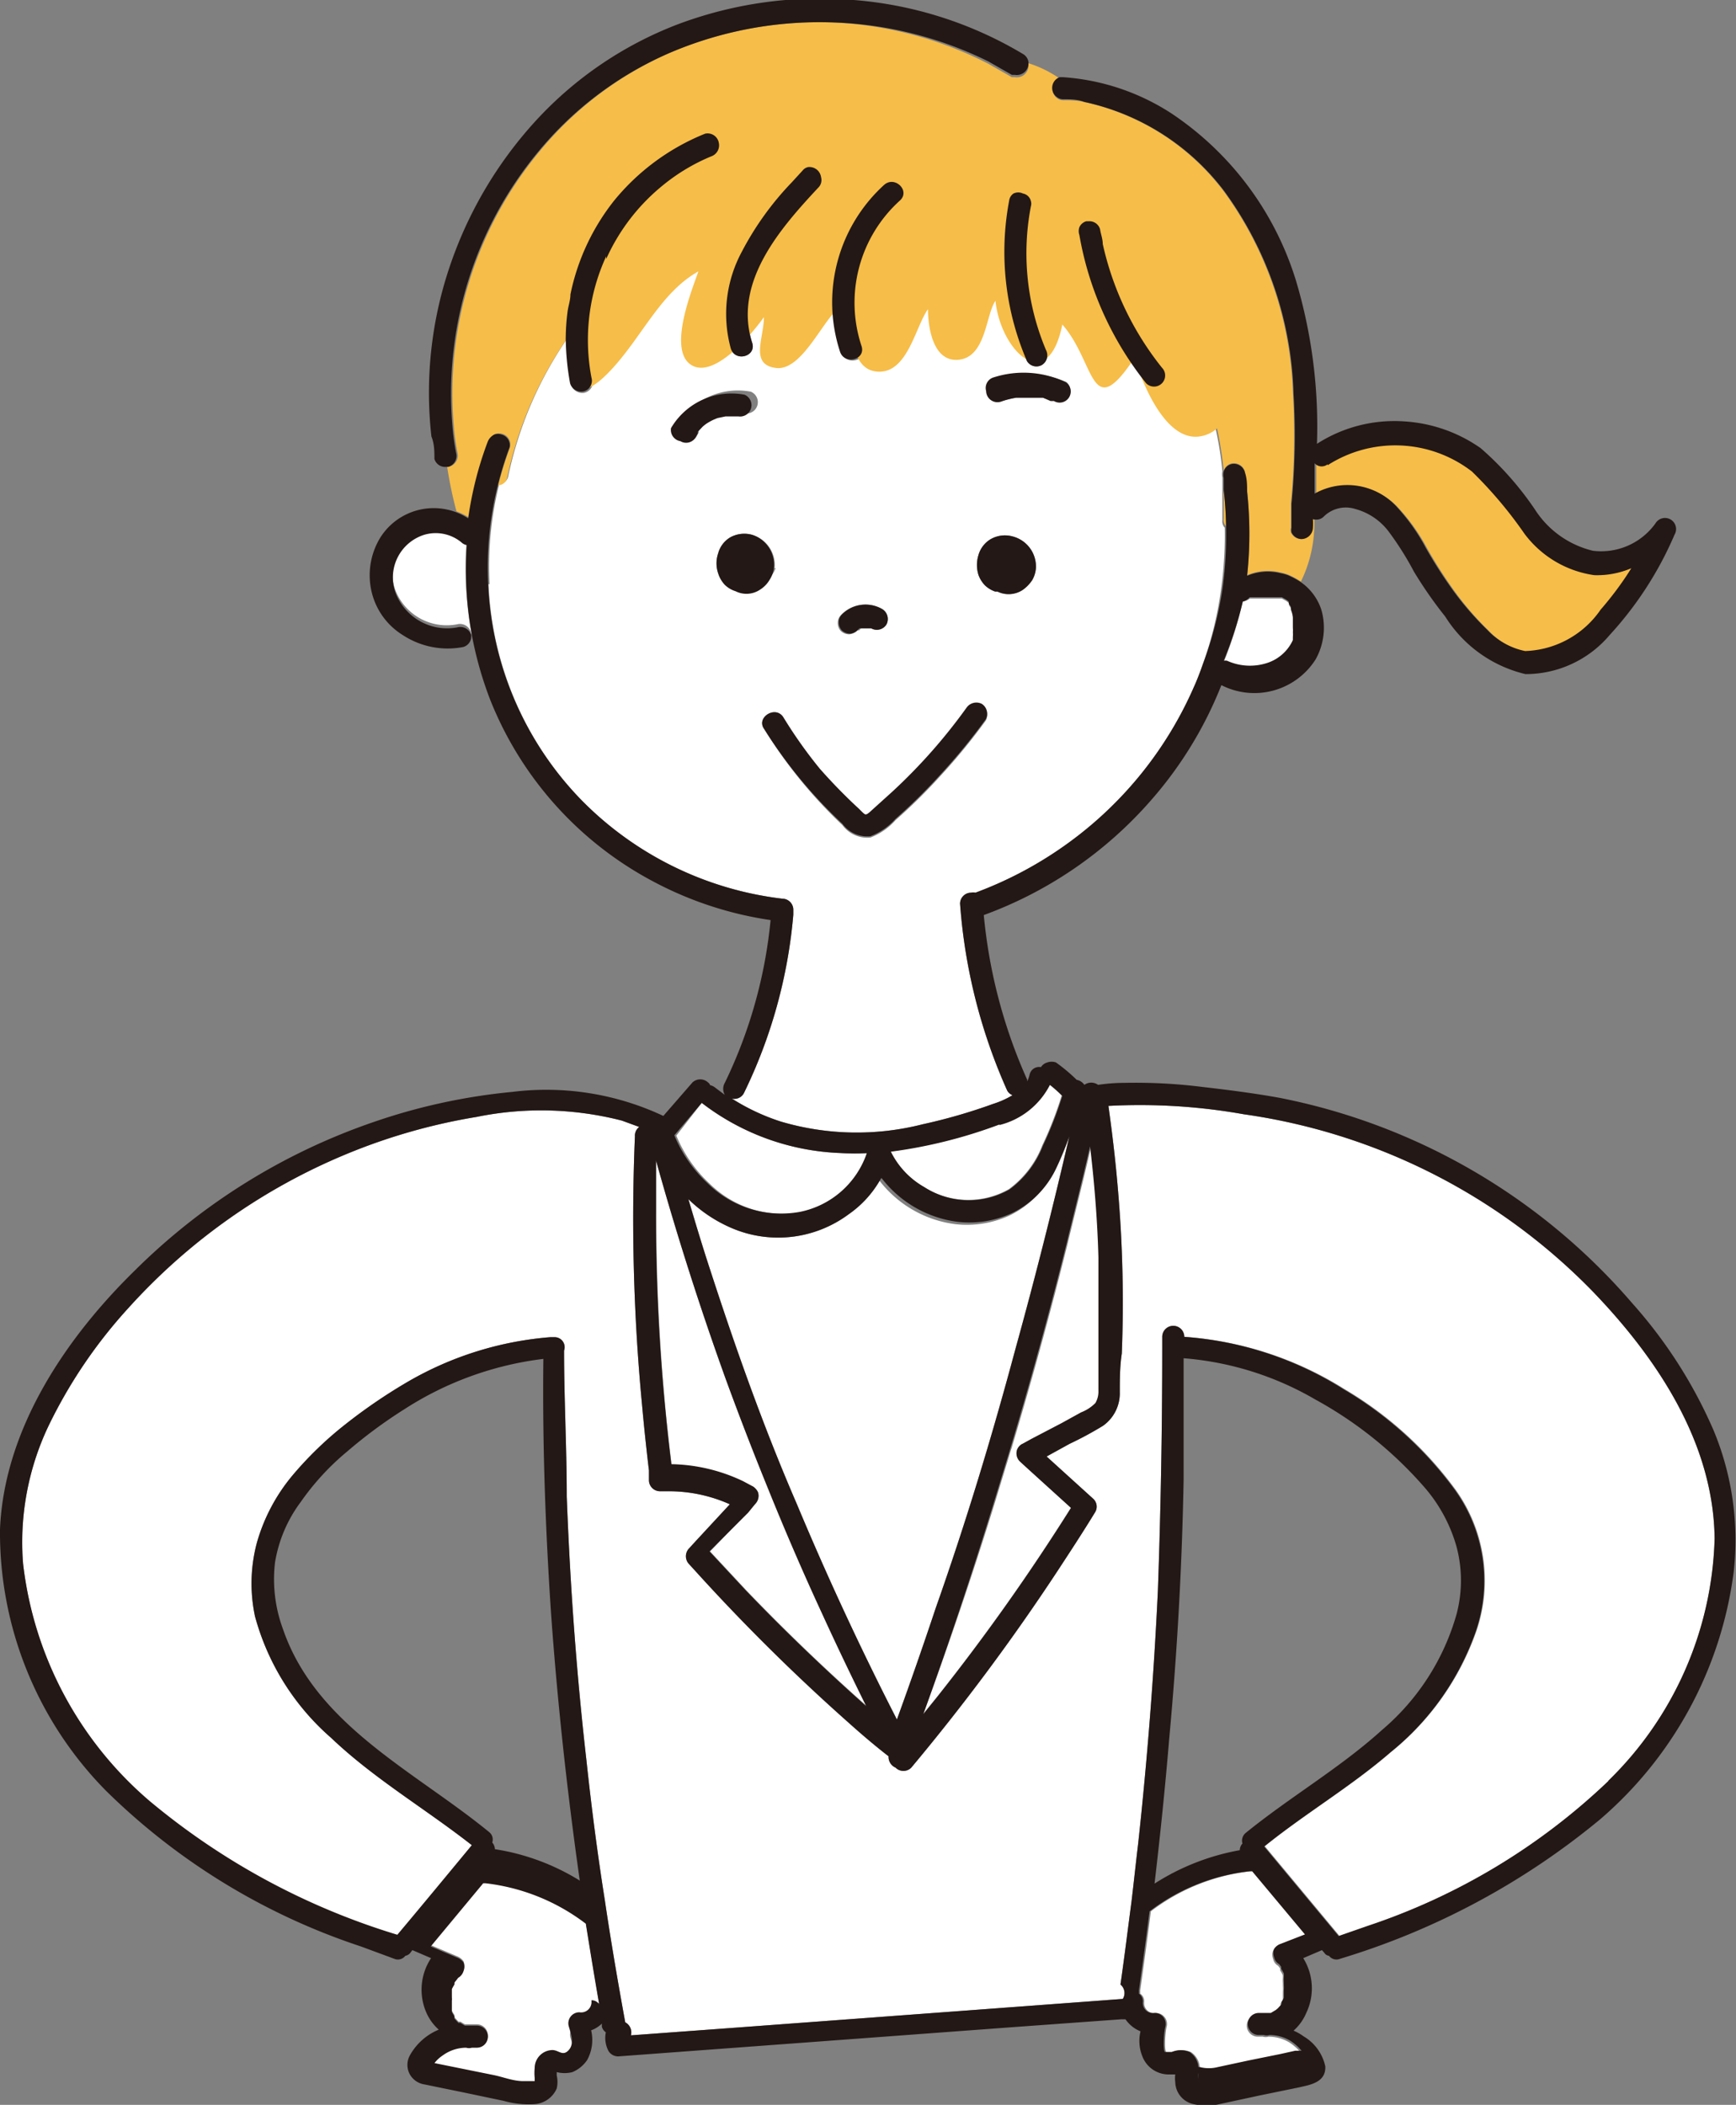
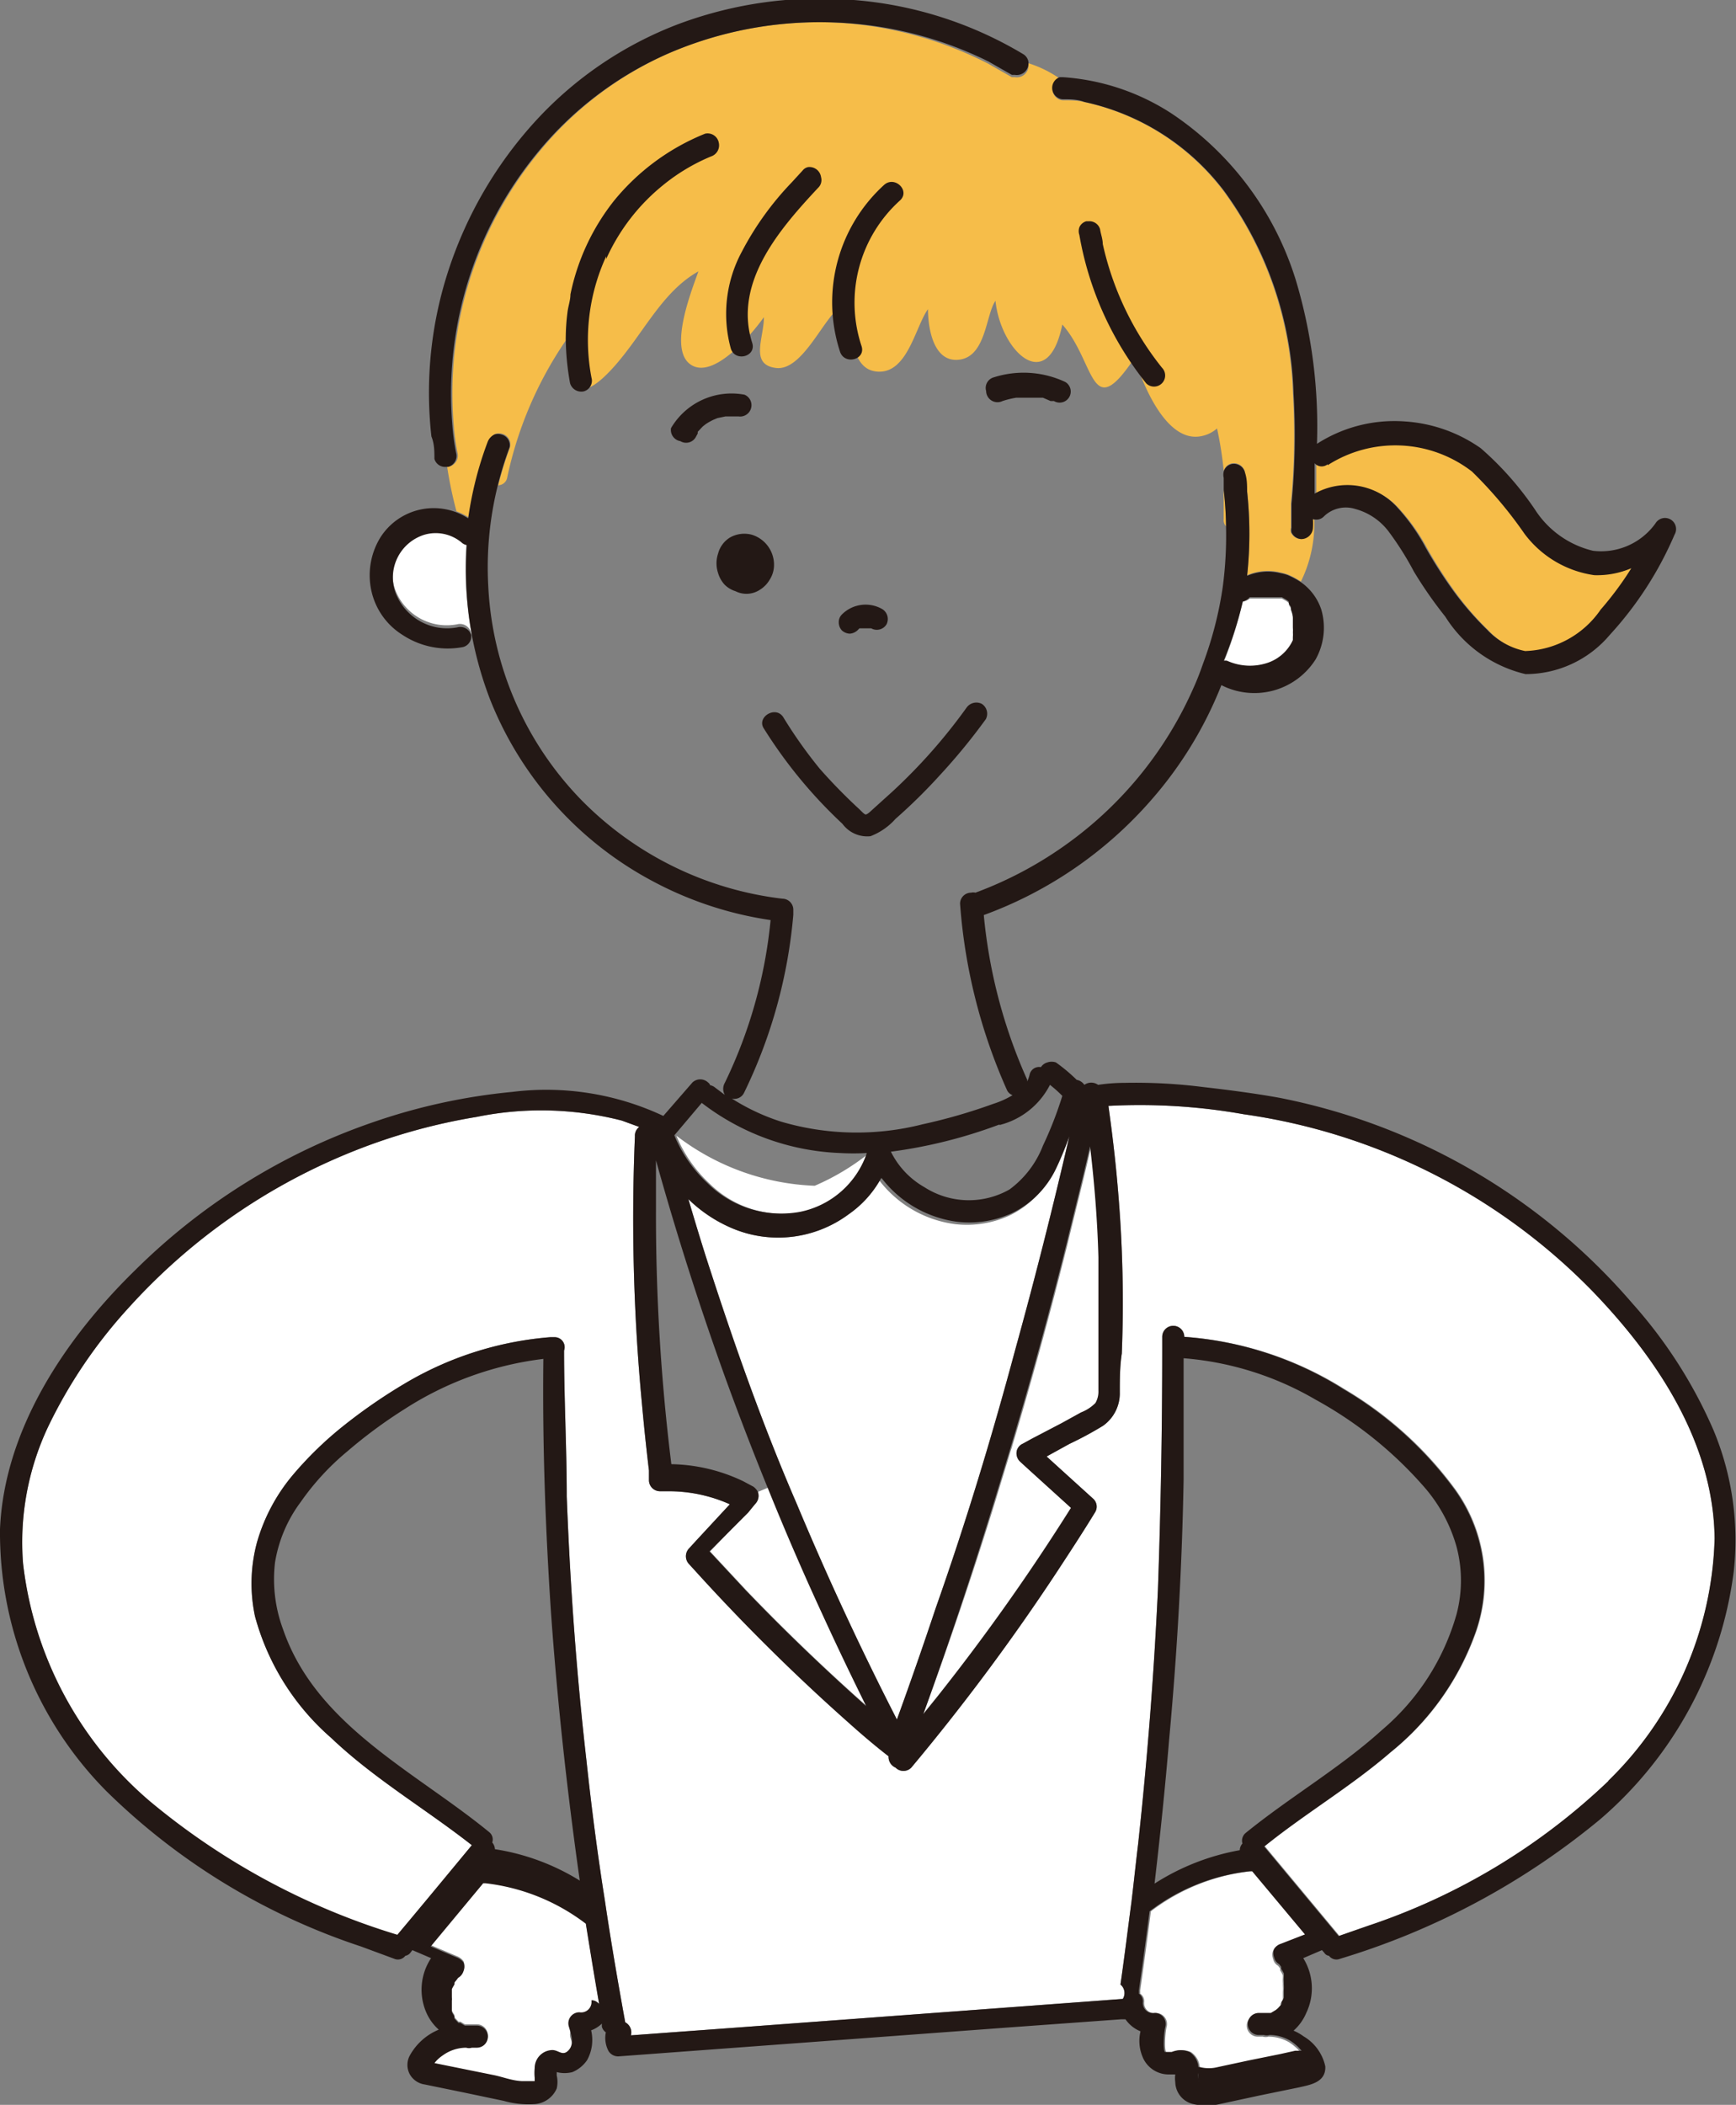
<svg xmlns="http://www.w3.org/2000/svg" viewBox="0 0 51.95 62.98">
  <rect x="0" y="0" width="51.95" height="62.98" fill="#808080" stroke="none" />
  <defs>
    <style>.cls-1{fill:#fff;}.cls-2{fill:#f6bd49;}.cls-3{fill:#231815;}</style>
  </defs>
  <g id="レイヤー_2" data-name="レイヤー 2">
    <g id="デザイン">
      <path class="cls-1" d="M14.09,18.91a.34.34,0,0,0-.41-.23,1.65,1.65,0,0,1-1.84-1,1.34,1.34,0,0,1,.85-1.77,1.21,1.21,0,0,1,1.11.23.35.35,0,0,0,.16.08A10.87,10.87,0,0,0,14.12,19h0S14.09,18.92,14.09,18.91Z" />
      <path class="cls-1" d="M37.19,18a.43.43,0,0,0,.21-.09h0l.07,0,.07,0h0l.11,0h.4l.14,0,.11,0h0l.06,0h0l.11.06,0,0h0l0,0a.39.39,0,0,1,.1.08.1.1,0,0,0,0,.05h0l.06.1,0,.06,0,0h0a.86.86,0,0,1,.06.23h0v.33a.69.69,0,0,1,0,.13.65.65,0,0,1,0,.13l0,.11a1.28,1.28,0,0,1-.75.68,1.66,1.66,0,0,1-1.22-.06.29.29,0,0,0-.1,0A11.9,11.9,0,0,0,37.19,18Z" />
-       <path class="cls-1" d="M32,11.47a2.94,2.94,0,0,0-2.14-.14.33.33,0,0,0-.23.41A.34.34,0,0,0,30,12a2.73,2.73,0,0,1,.41-.1H31l.21,0,.22.07.1,0h0l0,0a.33.33,0,1,0,.34-.57Zm-6.29,7.39.06-.06.07,0,.1,0H26l.07,0h0l0,0a.34.34,0,0,0,.46-.12.35.35,0,0,0-.12-.45,1,1,0,0,0-1.25.18.32.32,0,0,0-.09.23.36.36,0,0,0,.09.24.37.37,0,0,0,.24.1A.37.37,0,0,0,25.66,18.86Zm.8-13.3a4.75,4.75,0,0,0-1.32,5c.14.4.78.23.64-.18A4.12,4.12,0,0,1,26.93,6C27.25,5.74,26.78,5.28,26.46,5.56ZM25.9,24.37c-.07,0-.17-.15-.22-.19A16.46,16.46,0,0,1,24.53,23a13.81,13.81,0,0,1-1.09-1.54c-.23-.36-.81,0-.58.34a14.17,14.17,0,0,0,2.35,2.89.92.92,0,0,0,.84.37,1.92,1.92,0,0,0,.75-.52,16.44,16.44,0,0,0,1.33-1.31,18.14,18.14,0,0,0,1.37-1.67.35.35,0,0,0-.12-.46.36.36,0,0,0-.46.12,16.55,16.55,0,0,1-2.22,2.51l-.62.56S26,24.38,25.9,24.37Zm-4-12h.39a.34.34,0,0,0,.18-.65,2.1,2.1,0,0,0-2.2,1,.34.34,0,0,0,.12.45.33.33,0,0,0,.46-.12l.06-.11,0-.05v0h0l.15-.16.09-.07h0l0,0a1.71,1.71,0,0,1,.23-.13l0,0h0l.12-.05.24-.05Zm-7.25,5.11a10.13,10.13,0,0,1,.29-3,.28.28,0,0,0,.27-.24,11.45,11.45,0,0,1,1.75-4.09,7.83,7.83,0,0,0,.13,1.36.35.35,0,0,0,.41.24.33.33,0,0,0,.23-.41,6,6,0,0,1,0-2.19c.09-.1.17-.2.26-.29a11.28,11.28,0,0,1,5.3-3.31l.44-.11A9,9,0,0,0,22.2,7.53a3.92,3.92,0,0,0-.33,2.9c.13.41.77.24.64-.17-.58-1.82.85-3.44,2-4.67a.32.32,0,0,0,.08-.29A11.84,11.84,0,0,1,30,5.73l.31.11A.3.3,0,0,0,30.2,6a8.24,8.24,0,0,0,.53,4.8.33.33,0,0,0,.45.12.34.34,0,0,0,.12-.45,7.45,7.45,0,0,1-.45-4.3.26.26,0,0,0,0-.15,8.84,8.84,0,0,1,1.46.77.35.35,0,0,0,0,.23,9.78,9.78,0,0,0,2,4.44.33.33,0,1,0,.47-.47A9.06,9.06,0,0,1,33,7.3a8.63,8.63,0,0,1,1.85,2,10.25,10.25,0,0,1,1.73,4.8.41.41,0,0,0,0,.19c0,.12,0,.25,0,.37v.15c0,.25,0,.5,0,.76a.27.27,0,0,0,.07.22,11.68,11.68,0,0,1-.1,1.77A11.13,11.13,0,0,1,36,19.86c-.08.23-.17.47-.27.69A11.41,11.41,0,0,1,32,25.2a11.54,11.54,0,0,1-2.81,1.51.28.28,0,0,0-.13,0,.33.33,0,0,0-.33.33,16.62,16.62,0,0,0,1.41,5.59.31.31,0,0,0,.16.14,2.72,2.72,0,0,1-.58.26,16.5,16.5,0,0,1-2.11.61,8,8,0,0,1-4.24-.08,6.35,6.35,0,0,1-1.47-.69.32.32,0,0,0,.36-.16,15.09,15.09,0,0,0,1.48-5.34v-.07s0-.05,0-.08a.33.33,0,0,0-.33-.33,10.1,10.1,0,0,1-6-2.94A9.86,9.86,0,0,1,14.62,17.48ZM31,17a.93.93,0,0,0-.7-.95.86.86,0,0,0-.65.08.81.81,0,0,0-.37.48,1,1,0,0,0,0,.59.89.89,0,0,0,.19.31.84.84,0,0,0,.31.19h.05a.75.75,0,0,0,.75-.05,1.11,1.11,0,0,0,.28-.29A.81.81,0,0,0,31,17Zm-7.82,0A.94.94,0,0,0,22.5,16a.87.87,0,0,0-.65.08.8.8,0,0,0-.36.48.92.92,0,0,0,0,.59.87.87,0,0,0,.18.31.8.8,0,0,0,.32.19h0a.73.73,0,0,0,.74-.05.86.86,0,0,0,.28-.29A.82.82,0,0,0,23.21,17Z" />
-       <path class="cls-1" d="M31.4,32.45a3.8,3.8,0,0,1,.37.33,11.21,11.21,0,0,1-.58,1.49,2.94,2.94,0,0,1-1,1.31,2.46,2.46,0,0,1-2.55-.07,2.49,2.49,0,0,1-1-1.06,14.68,14.68,0,0,0,3.23-.8A2.33,2.33,0,0,0,31.4,32.45Z" />
-       <path class="cls-1" d="M26,34.51a2.67,2.67,0,0,1-2,1.76,3.13,3.13,0,0,1-2.76-.85,4.08,4.08,0,0,1-1-1.44L21,33a7.24,7.24,0,0,0,4.14,1.5A7.09,7.09,0,0,0,26,34.51Z" />
+       <path class="cls-1" d="M26,34.51a2.67,2.67,0,0,1-2,1.76,3.13,3.13,0,0,1-2.76-.85,4.08,4.08,0,0,1-1-1.44a7.24,7.24,0,0,0,4.14,1.5A7.09,7.09,0,0,0,26,34.51Z" />
      <path class="cls-1" d="M13.25,61.46a1.2,1.2,0,0,1,.7-.23.29.29,0,0,0,.17,0h.15a.33.33,0,0,0,.33-.33.33.33,0,0,0-.33-.33h-.12l-.09,0-.07,0,0,0h0l-.08,0-.13-.08h0l-.06,0-.12-.13h0a.43.43,0,0,1,0-.07.64.64,0,0,1-.08-.14h0v0l0-.08s0,0,0-.08v0h0c0-.06,0-.11,0-.17a.19.19,0,0,0,0-.08h0c0-.06,0-.12,0-.18l0-.08h0s.05-.1.08-.14l0-.06h0l.05-.06.06-.08,0,0a.35.35,0,0,0,.16-.2.34.34,0,0,0,0-.26.44.44,0,0,0-.2-.15l-.78-.33,1.57-1.89h.07a6.09,6.09,0,0,1,3,1.21c.13.81.26,1.61.4,2.41a.27.27,0,0,0-.18.29.31.31,0,0,1-.36.33.33.33,0,0,0-.32.42c.06.21.18.51,0,.71s-.3,0-.49,0a.54.54,0,0,0-.53.54,1.43,1.43,0,0,0,0,.29v.1h0l0,0-.08,0h-.26c-.3,0-.59-.12-.88-.18L13,61.73l0,0A1.09,1.09,0,0,1,13.25,61.46Z" />
      <path class="cls-1" d="M35.89,62.27h0V62.2a1,1,0,0,1,0-.17.6.6,0,0,0-.25-.63.68.68,0,0,0-.54,0c-.08,0-.12,0-.19,0s-.05-.53,0-.75a.33.33,0,0,0-.32-.42.3.3,0,0,1-.35-.33.28.28,0,0,0-.12-.25.26.26,0,0,0,0-.08c.11-.79.22-1.59.32-2.38a6,6,0,0,1,3-1.2h.07l1.58,1.89-.79.33a.38.38,0,0,0-.2.15.34.34,0,0,0,0,.26.3.3,0,0,0,.15.2l0,0,.06.08,0,.06h0l0,0a1,1,0,0,1,.08.14v0h0l0,.08a.94.94,0,0,0,0,.16v0h0s0,.05,0,.08a1.09,1.09,0,0,1,0,.18h0s0,.06,0,.09,0,0,0,.07l0,.06h0a.54.54,0,0,1-.07.13.43.43,0,0,0,0,.07l0,0h0l-.11.12-.06.05h0l-.15.09-.07,0h0l-.07,0-.08,0h-.14a.33.33,0,0,0-.33.33.33.33,0,0,0,.33.33h.15a.29.29,0,0,0,.17,0,1.23,1.23,0,0,1,.62.17,1.57,1.57,0,0,1,.25.2l.09.1,0,0-.19,0-.45.1-.94.19-.93.2a1.07,1.07,0,0,1-.53,0l-.06,0h0Z" />
      <path class="cls-1" d="M29.76,45l.5-1.64.18,0a.34.34,0,0,0,.08.36l.24.22,1.29,1.17a63.15,63.15,0,0,1-4,5.65l-.42.52Q28.78,48.16,29.76,45Z" />
      <path class="cls-1" d="M30.58,43.21a.32.32,0,0,0-.14.16l-.18,0q.9-3,1.68-6.12c.24-1,.48-1.93.7-2.9.13,1.1.22,2.21.25,3.32,0,.77,0,1.53,0,2.29,0,.39,0,.79,0,1.18l0,.52a.68.68,0,0,1-.09.37,1.23,1.23,0,0,1-.43.28l-.58.32-.86.47Z" />
      <path class="cls-1" d="M32,34q-.74,3.21-1.62,6.39C29.68,43,28.9,45.57,28,48.12c-.37,1.11-.76,2.23-1.16,3.33q-1.62-3.16-3-6.46c-1-2.31-1.83-4.66-2.59-7-.23-.7-.44-1.4-.65-2.11a4.23,4.23,0,0,0,1.43.92,3.54,3.54,0,0,0,3.37-.47,3.16,3.16,0,0,0,.92-1,3.41,3.41,0,0,0,2.28,1.3,3.07,3.07,0,0,0,1.61-.26,2.83,2.83,0,0,0,1.34-1.37A9.23,9.23,0,0,0,32,34Z" />
      <path class="cls-1" d="M22.6,45a.35.35,0,0,0,.08-.36l.31-.13q.77,1.91,1.62,3.75c.43.94.87,1.86,1.33,2.79-1.25-1.11-2.45-2.26-3.61-3.47l-1.08-1.16,1.14-1.19Z" />
-       <path class="cls-1" d="M23,44.54l-.31.13a.43.43,0,0,0-.14-.16l-.3-.16a5.18,5.18,0,0,0-2.15-.51,60.6,60.6,0,0,1-.46-7.61c0-.49,0-1,0-1.48q.92,3.3,2.08,6.52Q22.33,42.92,23,44.54Z" />
      <path class="cls-1" d="M11.89,57.92a21.11,21.11,0,0,1-7.41-4A11,11,0,0,1,.69,46.78a8.1,8.1,0,0,1,.75-4.09,14.69,14.69,0,0,1,2.4-3.55,18.11,18.11,0,0,1,6.53-4.61,17.63,17.63,0,0,1,3.89-1.11,9.68,9.68,0,0,1,4.35.11l.52.19A.32.32,0,0,0,19,34a58.8,58.8,0,0,0,.21,8q.09,1,.21,2l0,.29a.33.33,0,0,0,.33.33H20a4.47,4.47,0,0,1,1.84.39l-1,1.08-.22.24a.34.34,0,0,0,0,.47l.21.23a59.05,59.05,0,0,0,4.57,4.52c.39.35.79.69,1.19,1a.35.35,0,0,0,.21.34l0,0a.33.33,0,0,0,.47,0A64.26,64.26,0,0,0,31.65,47c.38-.58.76-1.16,1.12-1.75a.32.32,0,0,0-.05-.4l-1.4-1.27.69-.38a10.48,10.48,0,0,0,1-.54,1.19,1.19,0,0,0,.5-1c0-.38,0-.77.06-1.16a39.11,39.11,0,0,0-.11-4.84c-.07-.86-.17-1.71-.29-2.57a17.76,17.76,0,0,1,4.05.25,18.11,18.11,0,0,1,10.47,5.33c1.92,2,3.59,4.52,3.62,7.37a10.52,10.52,0,0,1-3.16,7.24,19.22,19.22,0,0,1-7.21,4.34l-.86.3-2.23-2.68c1.24-1,2.59-1.79,3.78-2.82a8.06,8.06,0,0,0,2.56-3.64,4.66,4.66,0,0,0-.64-4.22,11.11,11.11,0,0,0-3.32-3A10.33,10.33,0,0,0,35.44,40h0a.33.33,0,0,0-.66,0v.31q0,3.64-.13,7.28-.18,3.8-.59,7.57c-.07.58-.13,1.16-.2,1.74-.11.83-.21,1.65-.33,2.48a.33.33,0,0,1,.07.43l-11.72.87-3,.22a.34.34,0,0,0-.17-.39c-.22-1.21-.43-2.43-.61-3.65-.22-1.39-.4-2.78-.55-4.18-.3-2.62-.49-5.26-.59-7.9,0-1.46-.08-2.92-.08-4.37h0a.3.3,0,0,0-.28-.4h-.13a10.07,10.07,0,0,0-4.26,1.33,16.16,16.16,0,0,0-1.89,1.29,10.76,10.76,0,0,0-1.57,1.52,5.46,5.46,0,0,0-1.06,2,4.72,4.72,0,0,0-.06,2.21A7.38,7.38,0,0,0,9.91,52c1.28,1.22,2.82,2.12,4.21,3.21C13.38,56.13,12.64,57,11.89,57.92Z" />
      <path class="cls-2" d="M47.71,17.18a3.16,3.16,0,0,1-2.09-1.24,12.67,12.67,0,0,0-1.57-1.86,3.75,3.75,0,0,0-4.32-.19.28.28,0,0,1-.34,0c0,.3,0,.61,0,.91a2,2,0,0,1,2.48.42,5.82,5.82,0,0,1,.84,1.19,13.86,13.86,0,0,0,.84,1.31,9.06,9.06,0,0,0,1,1.15,2.14,2.14,0,0,0,1.14.64,2.85,2.85,0,0,0,2.26-1.24A9.94,9.94,0,0,0,48.82,17,2.6,2.6,0,0,1,47.71,17.18Z" />
      <path class="cls-2" d="M39.27,15.53a2.11,2.11,0,0,1,0,.26.35.35,0,0,1-.34.34.34.34,0,0,1-.3-.2.32.32,0,0,1,0-.14l0-.3c0-.14,0-.28,0-.42a21.4,21.4,0,0,0,.06-3.3,10.79,10.79,0,0,0-2.08-6.06,7.13,7.13,0,0,0-4.18-2.66C32.24,3,32,3,31.82,3a.29.29,0,0,1-.17-.05.34.34,0,0,1,.06-.6,3.42,3.42,0,0,0-.94-.46.35.35,0,0,1-.4.42l-.09,0-.7-.4A11.28,11.28,0,0,0,24.89.67,11.4,11.4,0,0,0,20,1.6a10.5,10.5,0,0,0-3.87,2.95,11.34,11.34,0,0,0-2.55,8.2,7,7,0,0,0,.11.8.34.34,0,0,1-.24.41h-.07a12.26,12.26,0,0,0,.28,1.34,1.93,1.93,0,0,1,.38.19c0-.28.09-.56.15-.83a10.49,10.49,0,0,1,.43-1.45.4.4,0,0,1,.21-.23.34.34,0,0,1,.2,0,.33.33,0,0,1,.23.41,10.58,10.58,0,0,0-.35,1.13.28.28,0,0,0,.27-.24,11.45,11.45,0,0,1,1.75-4.09A6.3,6.3,0,0,1,17,9.44c0-.19.06-.37.09-.55h0a6.66,6.66,0,0,1,1.31-2.81L18.43,6A9.33,9.33,0,0,0,17,10.41c0,1.42.44,1.59,1.34.6s1.45-2.27,2.56-2.89c-.2.57-.91,2.33-.23,2.79s1.82-.9,2.19-1.42c0,.63-.43,1.42.36,1.52s1.42-1.49,1.92-1.82c.43.54.24,1.88,1.13,1.93s1.12-1.34,1.5-1.87c0,.56.16,1.62.95,1.51S29.5,9.41,29.79,9c.15,1.49,1.56,2.88,2,.71,1,1.13.83,3,2.16,1,.22.71.93,2.56,2,2.34a1,1,0,0,0,.47-.23,10.82,10.82,0,0,1,.2,1.27.32.32,0,0,1,.22-.22.34.34,0,0,1,.41.23c0,.2,0,.39.07.59a11.79,11.79,0,0,1,0,2.52,1.57,1.57,0,0,1,1-.08,1.41,1.41,0,0,1,.22.06,2.42,2.42,0,0,1,.39.21,3.92,3.92,0,0,0,.4-1.84Z" />
      <path class="cls-2" d="M36.62,14.77c0,.25,0,.5,0,.76a.27.27,0,0,0,.07.22,10.71,10.71,0,0,0-.07-1.13Z" />
      <path class="cls-3" d="M25.19,18.39a.32.32,0,0,0-.09.23.36.36,0,0,0,.09.24.37.37,0,0,0,.24.1.37.37,0,0,0,.23-.1l.06-.06.07,0,.1,0H26l.07,0h0l0,0a.34.34,0,0,0,.46-.12.35.35,0,0,0-.12-.45A1,1,0,0,0,25.19,18.39Z" />
-       <path class="cls-3" d="M29.86,17.7h0a.75.75,0,0,0,.75-.05,1.11,1.11,0,0,0,.28-.29A.81.81,0,0,0,31,17a.93.93,0,0,0-.7-.95.86.86,0,0,0-.65.08.81.81,0,0,0-.37.48,1,1,0,0,0,0,.59.89.89,0,0,0,.19.31.84.84,0,0,0,.31.19Zm.51-.73Zm-.31.1Z" />
      <path class="cls-3" d="M20.36,13.2a.33.33,0,0,0,.46-.12l.06-.11,0-.05v0h0l.15-.16.09-.07h0l0,0a1.71,1.71,0,0,1,.23-.13l0,0h0l.12-.05.24-.05h.39a.34.34,0,0,0,.18-.65,2.1,2.1,0,0,0-2.2,1A.34.34,0,0,0,20.36,13.2Z" />
      <path class="cls-3" d="M24.57,5.3A.35.35,0,0,0,24.18,5a.28.28,0,0,0-.16.1l-.33.36A9,9,0,0,0,22.2,7.53a3.92,3.92,0,0,0-.33,2.9c.13.41.77.24.64-.17-.58-1.82.85-3.44,2-4.67A.32.32,0,0,0,24.57,5.3Z" />
      <path class="cls-3" d="M31.65,2.92a.29.29,0,0,0,.17.05c.21,0,.42,0,.63.08a7.13,7.13,0,0,1,4.18,2.66,10.79,10.79,0,0,1,2.08,6.06,21.4,21.4,0,0,1-.06,3.3c0,.14,0,.28,0,.42l0,.3a.32.32,0,0,0,0,.14.34.34,0,0,0,.3.2.35.35,0,0,0,.34-.34,2.11,2.11,0,0,0,0-.26h0a.31.31,0,0,0,.33-.08.94.94,0,0,1,.94-.22,1.86,1.86,0,0,1,1,.68,9.16,9.16,0,0,1,.75,1.19,12.53,12.53,0,0,0,.94,1.35,3.89,3.89,0,0,0,2.4,1.72A3.29,3.29,0,0,0,48.17,19,10.6,10.6,0,0,0,50.11,16a.33.33,0,0,0-.57-.34,2,2,0,0,1-1.87.82,2.85,2.85,0,0,1-1.74-1.24,9.44,9.44,0,0,0-1.62-1.83,4.45,4.45,0,0,0-2.27-.8,4.28,4.28,0,0,0-2.63.67,15.22,15.22,0,0,0-.63-4.89,9.29,9.29,0,0,0-3.73-5,6.79,6.79,0,0,0-3.23-1.08h-.11A.34.34,0,0,0,31.65,2.92Zm8.08,11a3.75,3.75,0,0,1,4.32.19,12.67,12.67,0,0,1,1.57,1.86,3.16,3.16,0,0,0,2.09,1.24A2.6,2.6,0,0,0,48.82,17a9.94,9.94,0,0,1-.92,1.24,2.85,2.85,0,0,1-2.26,1.24,2.14,2.14,0,0,1-1.14-.64,9.06,9.06,0,0,1-1-1.15,13.86,13.86,0,0,1-.84-1.31,5.82,5.82,0,0,0-.84-1.19,2,2,0,0,0-2.48-.42c0-.3,0-.61,0-.91A.28.28,0,0,0,39.73,13.89Z" />
      <path class="cls-3" d="M51.28,42.8A14.11,14.11,0,0,0,48.85,39,18.67,18.67,0,0,0,38.3,32.85c-.77-.14-1.56-.24-2.34-.33a16,16,0,0,0-2.3-.12,5.49,5.49,0,0,0-.8.06.35.35,0,0,0-.41,0,.36.36,0,0,0-.23-.15,5.17,5.17,0,0,0-.62-.52.39.39,0,0,0-.26,0,.33.33,0,0,0-.19.14.29.29,0,0,0-.34.23,1.18,1.18,0,0,1-.07.2l0-.05a15.57,15.57,0,0,1-1.3-4.93,12.19,12.19,0,0,0,5-3.43,11.77,11.77,0,0,0,2.11-3.45,2.17,2.17,0,0,0,2.82-.77,1.94,1.94,0,0,0,.17-1.49,1.62,1.62,0,0,0-.61-.82,2.42,2.42,0,0,0-.39-.21,1.41,1.41,0,0,0-.22-.06,1.57,1.57,0,0,0-1,.08,11.79,11.79,0,0,0,0-2.52c0-.2,0-.39-.07-.59a.34.34,0,0,0-.41-.23.32.32,0,0,0-.22.22.41.41,0,0,0,0,.19c0,.12,0,.25,0,.37a10.71,10.71,0,0,1,.07,1.13,11.68,11.68,0,0,1-.1,1.77A11.13,11.13,0,0,1,36,19.86c-.08.23-.17.47-.27.69A11.41,11.41,0,0,1,32,25.2a11.54,11.54,0,0,1-2.81,1.51.28.28,0,0,0-.13,0,.33.33,0,0,0-.33.33,16.62,16.62,0,0,0,1.41,5.59.31.31,0,0,0,.16.14,2.72,2.72,0,0,1-.58.26,16.5,16.5,0,0,1-2.11.61,8,8,0,0,1-4.24-.08,6.35,6.35,0,0,1-1.47-.69.32.32,0,0,0,.36-.16,15.09,15.09,0,0,0,1.48-5.34v-.07s0-.05,0-.08a.33.33,0,0,0-.33-.33,10.1,10.1,0,0,1-6-2.94,9.86,9.86,0,0,1-2.8-6.44,10.13,10.13,0,0,1,.29-3,10.58,10.58,0,0,1,.35-1.13A.33.33,0,0,0,15,13a.34.34,0,0,0-.2,0,.4.4,0,0,0-.21.23,10.49,10.49,0,0,0-.43,1.45c-.06.27-.11.55-.15.83a1.89,1.89,0,0,0-2.62.56,2.16,2.16,0,0,0-.28,1.59A2.08,2.08,0,0,0,12.05,19a2.45,2.45,0,0,0,1.81.36A.33.33,0,0,0,14.1,19s0,0,0,0a.34.34,0,0,0-.41-.23,1.65,1.65,0,0,1-1.84-1,1.34,1.34,0,0,1,.85-1.77,1.21,1.21,0,0,1,1.11.23.3.3,0,0,0,.16.08A10.87,10.87,0,0,0,14.12,19a11,11,0,0,0,.55,1.94,10.57,10.57,0,0,0,4.85,5.42,10.78,10.78,0,0,0,3.54,1.17,14.29,14.29,0,0,1-1.37,4.87.36.36,0,0,0,0,.36l-.28-.21a.35.35,0,0,0-.16-.08.16.16,0,0,0-.06-.08.34.34,0,0,0-.47,0l-.87,1a8.23,8.23,0,0,0-4.51-.72,17.9,17.9,0,0,0-4.21.92A18.77,18.77,0,0,0,4.05,38C2,40,.13,42.73,0,45.75a11,11,0,0,0,3.18,7.84,19.64,19.64,0,0,0,7.62,4.65l1,.37a.28.28,0,0,0,.33-.09.24.24,0,0,0,.15-.09l.06-.08h0l.56.24a1.71,1.71,0,0,0-.15,1.61,1.47,1.47,0,0,0,.38.53,1.75,1.75,0,0,0-.87.78.59.59,0,0,0,0,.55.61.61,0,0,0,.45.31l1.17.24,1.19.25a2.74,2.74,0,0,0,.9.1.78.78,0,0,0,.69-.47.86.86,0,0,0,0-.39V62a.94.94,0,0,0,.47,0,1,1,0,0,0,.44-.36,1.25,1.25,0,0,0,.12-.89.91.91,0,0,0,.32-.2s0,.06,0,.09a.3.3,0,0,0,.12.17.84.84,0,0,0,.08.56.34.34,0,0,0,.29.16l11.74-.87,3.31-.24.13,0a1,1,0,0,0,.45.36,1.23,1.23,0,0,0,.06.76.84.84,0,0,0,.79.53l.19,0a.86.86,0,0,0,0,.23.69.69,0,0,0,.51.65,1.75,1.75,0,0,0,.85,0l1.16-.25,1.17-.24c.35-.08.82-.15.8-.63a1.38,1.38,0,0,0-.65-.9,1.46,1.46,0,0,0-.3-.17,1.47,1.47,0,0,0,.38-.53A1.71,1.71,0,0,0,39,58.59l.56-.24h0l.07.08a.19.19,0,0,0,.14.09.28.28,0,0,0,.33.09,22.29,22.29,0,0,0,7.78-4.17,11.73,11.73,0,0,0,4-7.4A8.54,8.54,0,0,0,51.28,42.8ZM37.4,17.87h0l.07,0,.07,0h0l.11,0h.4l.14,0,.11,0h0l.06,0h0l.11.06,0,0h0l0,0a.39.39,0,0,1,.1.08.1.1,0,0,0,0,.05h0l.06.1,0,.06,0,0h0a.86.86,0,0,1,.06.23h0v.33a.69.69,0,0,1,0,.13.65.65,0,0,1,0,.13l0,.11a1.28,1.28,0,0,1-.75.68,1.66,1.66,0,0,1-1.22-.06.29.29,0,0,0-.1,0A11.9,11.9,0,0,0,37.19,18h0A.43.43,0,0,0,37.4,17.87ZM30.87,43.05l-.29.16a.32.32,0,0,0-.14.16.34.34,0,0,0,.08.36l.24.22,1.29,1.17a63.15,63.15,0,0,1-4,5.65l-.42.52q1.13-3.13,2.11-6.33l.5-1.64q.9-3,1.68-6.12c.24-1,.48-1.93.7-2.9.13,1.1.22,2.21.25,3.32,0,.77,0,1.53,0,2.29,0,.39,0,.79,0,1.18l0,.52a.68.68,0,0,1-.09.37,1.23,1.23,0,0,1-.43.28l-.58.32Zm-8.48,2.21L22.6,45a.35.35,0,0,0,.08-.36.43.43,0,0,0-.14-.16l-.3-.16a5.18,5.18,0,0,0-2.15-.51,60.6,60.6,0,0,1-.46-7.61c0-.49,0-1,0-1.48q.92,3.3,2.08,6.52.6,1.65,1.26,3.27.77,1.91,1.62,3.75c.43.94.87,1.86,1.33,2.79-1.25-1.11-2.45-2.26-3.61-3.47l-1.08-1.16Zm4-10a3.41,3.41,0,0,0,2.28,1.3,3.07,3.07,0,0,0,1.61-.26,2.83,2.83,0,0,0,1.34-1.37A9.23,9.23,0,0,0,32,34q-.74,3.21-1.62,6.39C29.68,43,28.9,45.57,28,48.12c-.37,1.11-.76,2.23-1.16,3.33q-1.62-3.16-3-6.46c-1-2.31-1.83-4.66-2.59-7-.23-.7-.44-1.4-.65-2.11a4.23,4.23,0,0,0,1.43.92,3.54,3.54,0,0,0,3.37-.47A3.16,3.16,0,0,0,26.37,35.25Zm3.53-1.6a2.33,2.33,0,0,0,1.5-1.2,3.8,3.8,0,0,1,.37.33,11.21,11.21,0,0,1-.58,1.49,2.94,2.94,0,0,1-1,1.31,2.46,2.46,0,0,1-2.55-.07,2.49,2.49,0,0,1-1-1.06A14.68,14.68,0,0,0,29.9,33.65ZM21,33a7.24,7.24,0,0,0,4.14,1.5,7.09,7.09,0,0,0,.8,0,2.67,2.67,0,0,1-2,1.76,3.13,3.13,0,0,1-2.76-.85,4.08,4.08,0,0,1-1-1.44ZM16.7,61.88h0Zm1-2a.31.31,0,0,1-.36.33.33.33,0,0,0-.32.42c.06.21.18.51,0,.71s-.3,0-.49,0a.54.54,0,0,0-.53.54,1.43,1.43,0,0,0,0,.29v.1h0l0,0-.08,0h-.26c-.3,0-.59-.12-.88-.18L13,61.73l0,0a1.09,1.09,0,0,1,.25-.23,1.2,1.2,0,0,1,.7-.23.29.29,0,0,0,.17,0h.15a.33.33,0,0,0,.33-.33.33.33,0,0,0-.33-.33h-.12l-.09,0-.07,0,0,0h0l-.08,0-.13-.08h0l-.06,0-.12-.13h0a.43.43,0,0,1,0-.07.64.64,0,0,1-.08-.14h0v0l0-.08s0,0,0-.08v0h0c0-.06,0-.11,0-.17a.19.19,0,0,0,0-.08h0c0-.06,0-.12,0-.18l0-.08h0s.05-.1.08-.14l0-.06h0l.05-.06.06-.08,0,0a.35.35,0,0,0,.16-.2.34.34,0,0,0,0-.26.44.44,0,0,0-.2-.15l-.78-.33,1.57-1.89h.07a6.09,6.09,0,0,1,3,1.21c.13.81.26,1.61.4,2.41A.27.27,0,0,0,17.7,59.85ZM16.49,48.27c.19,2.66.48,5.32.86,8v0a6.79,6.79,0,0,0-2.54-.94.32.32,0,0,0-.08-.2.28.28,0,0,0-.09-.31C12.42,53,9.46,51.63,8.47,48.75a4.3,4.3,0,0,1-.24-2A4.13,4.13,0,0,1,9,44.94a7.65,7.65,0,0,1,1.39-1.51,14.4,14.4,0,0,1,1.72-1.27,9.85,9.85,0,0,1,4.15-1.5C16.23,43.2,16.32,45.73,16.49,48.27Zm18.93-4q0-1.82,0-3.63a9.28,9.28,0,0,1,3.95,1.24,11.89,11.89,0,0,1,3.29,2.66,4.62,4.62,0,0,1,.93,1.75,3.94,3.94,0,0,1,0,2,7.06,7.06,0,0,1-2.23,3.47c-1.27,1.15-2.75,2-4.09,3.09a.3.3,0,0,0-.09.31.32.32,0,0,0-.08.2,7,7,0,0,0-2.55,1c.17-1.45.32-2.9.44-4.35Q35.35,48.11,35.42,44.27Zm.46,18h0S35.87,62.25,35.88,62.26Zm2.45-4.11a.38.38,0,0,0-.2.15.34.34,0,0,0,0,.26.3.3,0,0,0,.15.2l0,0,.06.08,0,.06h0l0,0a1,1,0,0,1,.08.14s0,0,0,0h0l0,.08a.94.94,0,0,0,0,.16v0h0s0,.05,0,.08a1.09,1.09,0,0,1,0,.18h0s0,.06,0,.09,0,0,0,.07l0,.06h0a.54.54,0,0,1-.07.13.43.43,0,0,0,0,.07l0,0h0l-.11.12-.06.05h0l-.15.09-.07,0h0l-.07,0-.08,0h-.14a.33.33,0,0,0-.33.33.33.33,0,0,0,.33.33h.15a.29.29,0,0,0,.17,0,1.23,1.23,0,0,1,.62.17,1.57,1.57,0,0,1,.25.2l.09.1,0,0-.19,0-.45.1-.94.19-.93.2a1.07,1.07,0,0,1-.53,0l-.06,0h0V62.2a1,1,0,0,1,0-.17.6.6,0,0,0-.25-.63.68.68,0,0,0-.54,0c-.08,0-.12,0-.19,0s-.05-.53,0-.75a.33.33,0,0,0-.32-.42.3.3,0,0,1-.35-.33.28.28,0,0,0-.12-.25.26.26,0,0,0,0-.08c.11-.79.22-1.59.32-2.38a6,6,0,0,1,3-1.2h.07l1.58,1.89Zm9.8-4.87a19.22,19.22,0,0,1-7.21,4.34l-.86.3-2.23-2.68c1.24-1,2.59-1.79,3.78-2.82a8.06,8.06,0,0,0,2.56-3.64,4.66,4.66,0,0,0-.64-4.22,11.11,11.11,0,0,0-3.32-3A10.33,10.33,0,0,0,35.44,40h0a.33.33,0,0,0-.66,0v.31q0,3.64-.13,7.28-.18,3.8-.59,7.57c-.07.58-.13,1.16-.2,1.74-.11.83-.21,1.65-.33,2.48a.33.33,0,0,1,.07.43l-11.72.87-3,.22a.34.34,0,0,0-.17-.39c-.22-1.21-.43-2.43-.61-3.65-.22-1.39-.4-2.78-.55-4.18-.3-2.62-.49-5.26-.59-7.9,0-1.46-.08-2.92-.08-4.37h0a.3.3,0,0,0-.28-.4h-.13a10.07,10.07,0,0,0-4.26,1.33,16.16,16.16,0,0,0-1.89,1.29,10.76,10.76,0,0,0-1.57,1.52,5.46,5.46,0,0,0-1.06,2,4.72,4.72,0,0,0-.06,2.21A7.38,7.38,0,0,0,9.91,52c1.28,1.22,2.82,2.12,4.21,3.21-.74.89-1.48,1.79-2.23,2.68a21.11,21.11,0,0,1-7.41-4A11,11,0,0,1,.69,46.78a8.1,8.1,0,0,1,.75-4.09,14.69,14.69,0,0,1,2.4-3.55,18.11,18.11,0,0,1,6.53-4.61,17.63,17.63,0,0,1,3.89-1.11,9.68,9.68,0,0,1,4.35.11l.52.19A.32.32,0,0,0,19,34a58.8,58.8,0,0,0,.21,8q.09,1,.21,2l0,.29a.33.33,0,0,0,.33.33H20a4.47,4.47,0,0,1,1.84.39l-1,1.08-.22.24a.34.34,0,0,0,0,.47l.21.23a59.05,59.05,0,0,0,4.57,4.52c.39.35.79.69,1.19,1a.35.35,0,0,0,.21.34l0,0a.33.33,0,0,0,.47,0A64.26,64.26,0,0,0,31.65,47c.38-.58.76-1.16,1.12-1.75a.32.32,0,0,0-.05-.4l-1.4-1.27.69-.38a10.48,10.48,0,0,0,1-.54,1.19,1.19,0,0,0,.5-1c0-.38,0-.77.06-1.16a39.11,39.11,0,0,0-.11-4.84c-.07-.86-.17-1.71-.29-2.57a17.73,17.73,0,0,1,4.05.25,18.11,18.11,0,0,1,10.47,5.33c1.92,2,3.59,4.52,3.62,7.37A10.52,10.52,0,0,1,48.13,53.28Z" />
      <path class="cls-3" d="M32.92,6.86a.33.33,0,0,0-.33-.24h-.08a.32.32,0,0,0-.21.18.35.35,0,0,0,0,.23,9.78,9.78,0,0,0,2,4.44.33.33,0,1,0,.47-.47A9.06,9.06,0,0,1,33,7.3C33,7.15,32.94,7,32.92,6.86Z" />
      <path class="cls-3" d="M31.44,12l.1,0h0l0,0a.33.33,0,1,0,.34-.57,2.94,2.94,0,0,0-2.14-.14.33.33,0,0,0-.23.41A.34.34,0,0,0,30,12a2.73,2.73,0,0,1,.41-.1H31l.21,0Z" />
-       <path class="cls-3" d="M30.61,5.79a.32.32,0,0,0-.28,0A.3.3,0,0,0,30.2,6a8.24,8.24,0,0,0,.53,4.8.33.33,0,0,0,.45.12.34.34,0,0,0,.12-.45,7.45,7.45,0,0,1-.45-4.3.26.26,0,0,0,0-.15A.3.3,0,0,0,30.61,5.79Z" />
      <path class="cls-3" d="M13,13.73a.33.33,0,0,0,.34.24h.07a.34.34,0,0,0,.24-.41,7,7,0,0,1-.11-.8,11.34,11.34,0,0,1,2.55-8.2A10.5,10.5,0,0,1,20,1.6,11.4,11.4,0,0,1,24.89.67a11.28,11.28,0,0,1,4.69,1.17l.7.4.09,0a.35.35,0,0,0,.4-.42.33.33,0,0,0-.15-.2A11.64,11.64,0,0,0,25.55,0a12.08,12.08,0,0,0-5.22.71A11.19,11.19,0,0,0,16,3.65a12.25,12.25,0,0,0-2.57,4.41,11.76,11.76,0,0,0-.52,5C13,13.28,13,13.51,13,13.73Z" />
      <path class="cls-3" d="M25.21,24.65a.92.92,0,0,0,.84.37,1.92,1.92,0,0,0,.75-.52,16.44,16.44,0,0,0,1.33-1.31,18.14,18.14,0,0,0,1.37-1.67.35.35,0,0,0-.12-.46.36.36,0,0,0-.46.12,16.55,16.55,0,0,1-2.22,2.51l-.62.56s-.13.13-.18.12-.17-.15-.22-.19A16.46,16.46,0,0,1,24.53,23a13.81,13.81,0,0,1-1.09-1.54c-.23-.36-.81,0-.58.34A14.17,14.17,0,0,0,25.21,24.65Z" />
      <path class="cls-3" d="M26.93,6c.32-.29-.15-.75-.47-.47a4.75,4.75,0,0,0-1.32,5c.14.4.78.23.64-.18A4.12,4.12,0,0,1,26.93,6Z" />
      <path class="cls-3" d="M21.69,17.5a.8.8,0,0,0,.32.19h0a.73.73,0,0,0,.74-.05.86.86,0,0,0,.28-.29.82.82,0,0,0,.13-.38A.94.94,0,0,0,22.5,16a.87.87,0,0,0-.65.08.8.8,0,0,0-.36.48.92.92,0,0,0,0,.59A.87.87,0,0,0,21.69,17.5Zm.52-.44h0Zm.12,0h0Z" />
      <path class="cls-3" d="M18.14,7.75a6,6,0,0,1,1.69-2.2,5.76,5.76,0,0,1,1.45-.87.35.35,0,0,0,.23-.41A.34.34,0,0,0,21.1,4a6.78,6.78,0,0,0-2.72,2,6.66,6.66,0,0,0-1.31,2.81h0c0,.18-.07.36-.09.55a6.3,6.3,0,0,0-.05.75,7.83,7.83,0,0,0,.13,1.36.35.35,0,0,0,.41.24.33.33,0,0,0,.23-.41,6,6,0,0,1,.44-3.63Z" />
    </g>
  </g>
</svg>